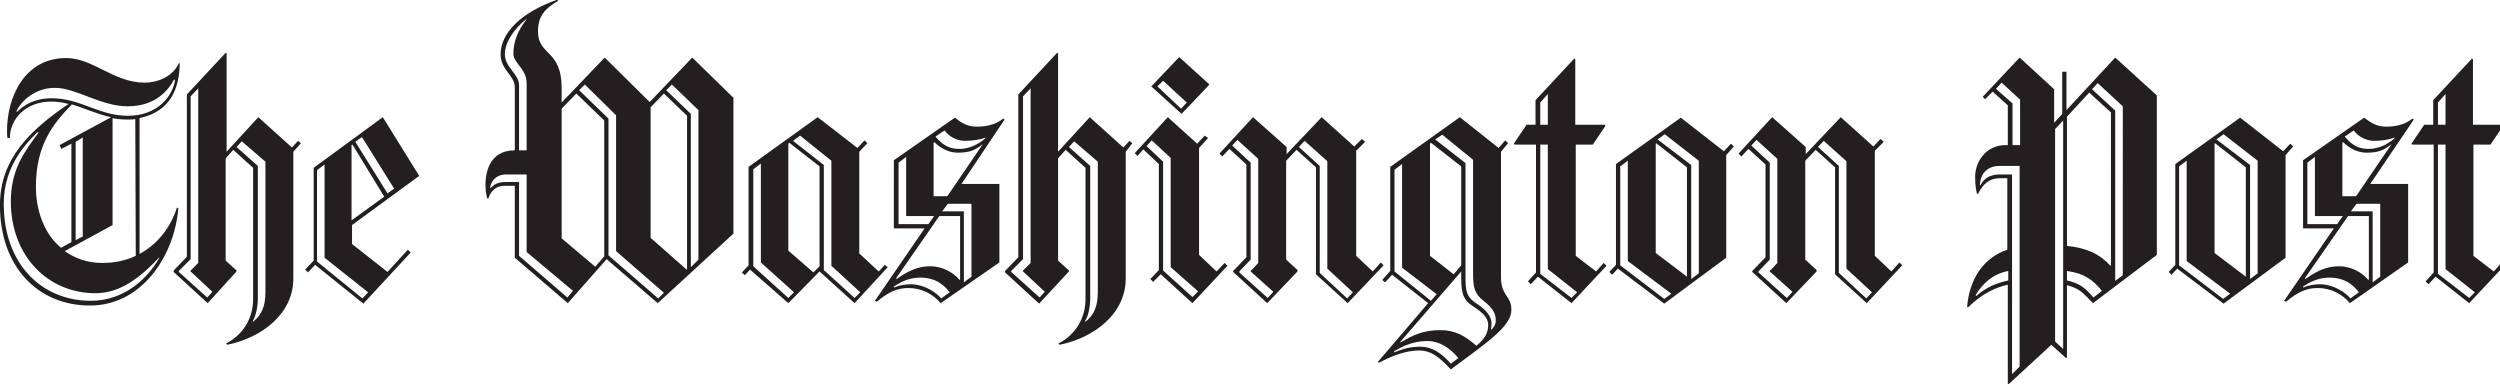
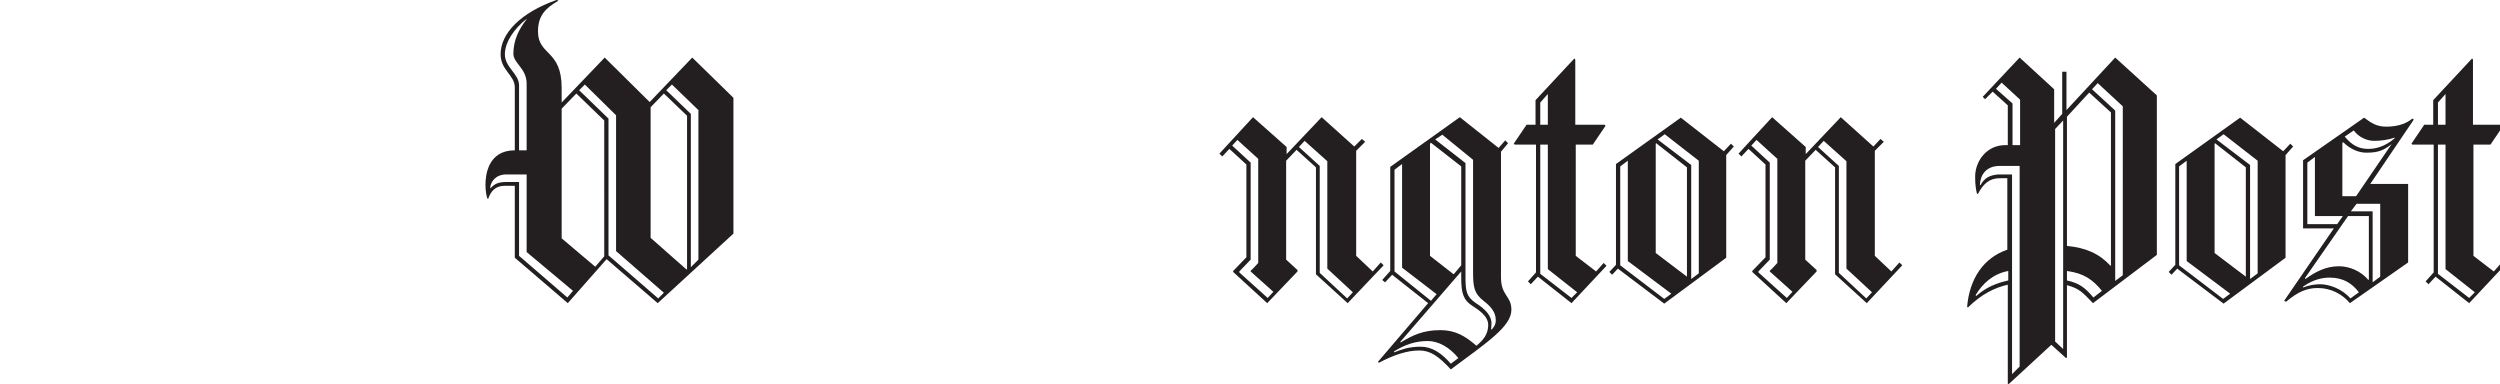
<svg xmlns="http://www.w3.org/2000/svg" xmlns:ns1="http://www.inkscape.org/namespaces/inkscape" version="1.1" id="svg8" x="0px" y="0px" viewBox="0 0 140 21.5" style="enable-background:new 0 0 140 21.5;" xml:space="preserve">
  <style type="text/css">
	.st0{enable-background:new    ;}
	.st1{fill:#231F20;}
</style>
  <g id="layer1" transform="translate(-36.975,-179.124)" ns1:groupmode="layer" ns1:label="Layer 1">
    <g id="g16901" transform="matrix(0.265,0,0,0.265,35.435,178.876)">
      <g id="twp_x5F_full">
        <g id="g16882" class="st0">
-           <path id="path16872" ns1:connector-curvature="0" class="st1" d="M35.3,25.9v28.7c3.9-2.1,6.6-5.7,7.9-9.8l0.3,0.2      c-0.9,10.2-7.8,20.5-18.7,20.5c-10.9,0-19-8.1-19-21.2c0-9.8,6.4-15.9,14.5-21.4c-1.2-0.3-2.4-0.5-3.6-0.5      c-5.6,0-8.8,3.8-8.8,7.7H7.4c-0.1-0.5-0.1-1.1-0.1-1.6c0-6.9,3.6-15.3,12.5-15.3c5.7,0,10,5.2,16.6,5.2c2.6,0,5.9-1.2,7.2-4.1      h0.2C43.7,19.2,42.2,24.4,35.3,25.9z M39.5,55.3c-3.9,4.1-8.1,7.6-13.5,7.6C15.9,62.9,8.1,55,8.1,43.5c0-6.7,2.8-10.4,5.9-14.6      h-0.3c-1.9,1.9-7.1,6.8-7.1,15.1c0,12.7,8,20.5,18.4,20.5c7.3,0,12.2-5,14.5-9.1L39.5,55.3z M42.6,17.7      c-1.3,2.5-4.1,5.7-9.8,5.7s-10.9-3.9-15.4-3.9c-4.2,0-7.1,2.8-8.1,4.9l0.1,0.2c1.5-1.5,3.7-2.9,7.4-2.9c6,0,9.9,3.7,16,3.7      c6.5,0,9.5-4.3,10-7.5L42.6,17.7z M21,23c-4,4.1-7.6,8.6-7.6,17.4c0,4.8,1.6,9.8,5.3,12.9l2.2-1.2V31.3l-2.1,1.1l-0.4-0.8      l10.9-5.9C26.4,25.1,23.7,23.8,21,23z M34.4,26.1c-0.5,0.1-1.1,0.1-1.7,0.1c-1.1,0-2.1-0.1-3.1-0.3v22.6L19.5,54      c2.1,1.5,4.7,2.5,7.9,2.5c2.6,0,5-0.5,7.1-1.5L34.4,26.1L34.4,26.1z M23.3,30l-1.5,0.9v20.8l1.5-0.8V30z M67.8,33v26.8      c0,7.4-6.6,12.5-14,14l-0.2-0.3c3.6-1.8,5.7-5.4,5.7-9.3V36.4l-4.2-3.8l-1.6,1.8V56l2.3,2.1v0.2L49.7,65l-7.2-6.6v-0.3l2.8-2.9      V20.9l8.2-8.8l0.2,0.1V33l6.7-7.3l7.1,6.4l1.3-1.4l0.6,0.5L67.8,33z M46.1,58.3v-0.2l1.6-1.6V19.6l-1.6,1.7v34.4l-2.5,2.5v0.2      l6,5.4l1.1-1.2L46.1,58.3z M61.9,35.1l-5-4.3l-1.1,1.2l4.5,4v27.9c0,1.9-0.4,3.8-1.1,4.9l0.1,0.1c1.9-1.4,2.6-3.5,2.6-6.2      L61.9,35.1L61.9,35.1z M80.2,48.5v4l7.5,5.9l4.3-4.7l0.6,0.6L82.6,65.1l-10.2-8.2l-1.5,1.6l-0.6-0.6l1.8-1.9V36.4l14.6-10.7      l7.7,12.4L80.2,48.5z M74.4,55.4V35.7l-1.6,1.2v19.3l9.6,7.8l1.2-1.3L74.4,55.4z M80.3,31.5l-0.2,0.1v15.9l6.9-5L80.3,31.5z       M82.3,29.9l-1.4,1l6.8,10.9l1.4-1L82.3,29.9z" />
          <path id="path16874" ns1:connector-curvature="0" class="st1" d="M144.8,65L134,55.7l-8.2,9.3l-11.2-9.6V40.2h-2.2      c-1.9,0-2.9,1.2-3.4,2.7h-0.2c-0.2-0.6-0.4-1.7-0.4-2.9c0-2,0.5-7.3,6.2-7.3V19.4c0-2.6-3-3.6-3-7c0-4.4,4.2-8.8,11.9-11.5      l0.3,0.2c-2.8,1.6-4.3,3.2-4.3,6.5c0,5.1,5,3.8,5,11.9v3.1l9.1-9.5l9.5,9.4l9-9.4l8.7,8.5v28.7L144.8,65z M117.1,54.2V37.8h-4.3      c-2.2,0-3.3,1.5-3.4,2.8l0.1,0.1c0.8-0.9,1.6-1.3,3.3-1.3h2.7V55l10.2,8.8l1.2-1.4L117.1,54.2z M117.1,18.6      c0-3.2-2.8-4.3-2.8-6.3c0-2.8,1.1-5.1,2.8-7.3L117,5c-2.3,1.8-4.5,4.7-4.5,7.4c0,2.8,3,4.1,3,6.6v13.7h1.6L117.1,18.6z       M133.5,26.4l-5.9-5.7l-3.1,3.2v27.4l7.1,6l1.9-2.2V26.4z M136,54V25.3l-6.6-6.5l-1.2,1.2l6.2,6v28.9l10.5,9.1l1.2-1.2L136,54z       M151,25.4l-4.9-4.7l-2.8,2.9v27.6l7.6,6.7l0.1-0.1V25.4z M153.5,24.3l-5.7-5.5l-1.2,1.2l5.2,5v32.4l1.6-1.6V24.3z" />
-           <path id="path16876" ns1:connector-curvature="0" class="st1" d="M186.4,65l-7.4-6.7l-6.6,6.7l-8.1-7.1l-1.1,1.2l-0.6-0.6      l1.4-1.5V36.2l14.6-10.5l8.4,6.5l1.5-1.6l0.6,0.6l-1.7,1.8v21.5l4.1,3.8l1.3-1.4l0.6,0.5L186.4,65z M166.6,56.4V35.5l-1.6,1.2      v20.5l7.4,6.7l1.2-1.2L166.6,56.4z M179,36.1l-6.4-5l-0.2,0.2v22.6l5.3,4.6l1.3-1.3V36.1z M181.5,57.1V34.9l-6.6-5.3l-1.5,1.1      l6.5,5.1v22.2l6.5,5.9l1.2-1.2L181.5,57.1z M209,39.8h8v16.6L204.6,65c-1.6-1.9-4-3.2-6.8-3.2c-2.3,0-4.2,0.8-6.7,2.9l-0.4-0.2      l10.5-15.3h-6.5V34.8l12.9-9c1.5,1.2,2.7,1.9,4.7,1.9c1.6,0,3.8-0.3,5.5-1.7l0.3,0.2L209,39.8z M200.3,59.6      c-2.2,0-4,0.8-5.6,1.9v0.2c1.2-0.5,2.5-0.7,3.6-0.7c1.8,0,4.6,0.9,6.4,3l1.8-1.3C205.1,60.9,203.3,59.6,200.3,59.6L200.3,59.6z       M208.6,46.6h-4.3l-9.1,13.1l0.1,0.2c2.2-1.6,4.4-2.7,7.1-2.7c2.3,0,4.7,1.1,6.2,2.9l0.1-0.1V46.6z M197.3,46.6V34.1l-1.6,1.2      v13h6.3l1.2-1.7L197.3,46.6L197.3,46.6z M213.5,31.4c-1.6,1.2-2.6,1.8-5.3,1.8c-1.6,0-3.4-0.7-4.9-2.2l-0.2,0.1v11.3h2.9      L213.5,31.4L213.5,31.4z M209.7,30.7c-1.4,0-3.2-0.7-4.3-2.2l-1.9,1.3c1.5,1.8,2.9,2.6,5,2.6c1.4,0,3.4-0.4,5.5-2.2l0.1-0.2      C212.8,30.5,211.1,30.7,209.7,30.7z M211.1,44h-5l-1.2,1.6h4.6v15l1.6-1.2V44z M243.7,33v26.8c0,7.4-6.6,12.5-14,14l-0.2-0.3      c3.6-1.8,5.7-5.4,5.7-9.3V36.4l-4.2-3.8l-1.6,1.8V56l2.3,2.1v0.2l-6.3,6.8l-7.2-6.6v-0.3l2.8-2.9V20.9l8.2-8.8l0.2,0.1V33      l6.7-7.3l7.1,6.4l1.3-1.4l0.6,0.5L243.7,33z M222,58.3v-0.2l1.6-1.6V19.6l-1.6,1.7v34.4l-2.5,2.5v0.2l6,5.4l1.1-1.2L222,58.3z       M237.8,35.1l-5-4.3l-1.1,1.2l4.5,4v27.9c0,1.9-0.4,3.8-1.1,4.9l0.1,0.1c1.9-1.4,2.6-3.5,2.6-6.2L237.8,35.1L237.8,35.1z       M257.8,65l-6.7-6.1l-1.6,1.6l-0.6-0.6l1.8-1.9V35.6l-3.3-3.1l-1.2,1.4l-0.6-0.6l7-7.6l6.2,5.6l1.6-1.7l0.7,0.5l-1.9,2.1v22.6      l3.7,3.5l1.7-1.8l0.6,0.6L257.8,65z M253.2,57.4V34.3l-4-3.7l-1.1,1.2l3.5,3.3v23l6.2,5.6l1.2-1.2L253.2,57.4z M255.5,25      l-6.4-5.8L255,13l6.4,5.8L255.5,25z M251.6,18l-1.2,1.2l5,4.7l1.2-1.3L251.6,18z" />
          <path id="path16878" ns1:connector-curvature="0" class="st1" d="M290.6,65l-6.7-6.1V36.3l-4.1-3.7l-2.2,2.3v20.9l2.4,2.2      v0.3l-6.4,6.7l-7.2-6.6v-0.2l2.8-2.9V35.7l-3.6-3.3l-1.5,1.6l-0.6-0.6l7.1-7.7l7.1,6.3v1.5l7.4-7.8l6.9,6.2l1.6-1.6l0.7,0.6      l-1.9,1.9V55l3.5,3.3l1.7-1.9l0.6,0.6L290.6,65z M270.1,58.3v-0.2c0,0.2,1.6-1.6,1.6-1.6v-22l-4.4-4l-1.1,1.2l3.9,3.6v20.5      l-2.4,2.5v0.2l6,5.4l1.2-1.3L270.1,58.3z M286.3,57.7V35l-4.8-4.3l-1.2,1.3l4.4,4v22.6l5.8,5.4l1.2-1.3L286.3,57.7z M312.4,79      c-2.6-2.8-4.3-4-6.7-4c-2.6,0-5.5,1-8.5,2.6l-0.2-0.2L307.6,65l-7.6-6l-1.5,1.6l-0.6-0.5l1.7-1.9V36.2l14.7-10.5l8.2,6.5      l1.4-1.6l0.6,0.6L323,33v26.5c0,4,2.2,3.9,2.2,6.9C325.2,69.9,320.2,73.2,312.4,79z M302.1,57.5V35.6l-1.6,1.2v21.5l7.7,6.2      l1.2-1.4L302.1,57.5z M307.5,73c-2.6,0-4.9,0.8-7.1,2.2v0.2c1.4-0.5,2.9-1.2,5.6-1.2c2.4,0,4.4,1.3,6.4,3.6l1.6-1.2      C312.1,74.3,309.8,73,307.5,73L307.5,73z M317,65.6c-1.9-1.2-2.4-2.6-2.4-5.9v-1.4l-12.9,14.9l0.1,0.1c2.5-1.5,4.7-2.6,8.4-2.6      c3.1,0,5.2,1.2,7.6,3.3c1.5-1.2,2.5-2.5,2.5-4.4C320.3,68,318.9,66.8,317,65.6L317,65.6z M314.6,36.1l-6.4-5l-0.2,0.2V55l5,3.9      l1.6-1.9V36.1z M319.3,64.5c-2-1.6-2.2-2.9-2.2-6.2V34.7l-6.5-5.3l-1.5,1l6.4,5v23.9c0,3.3,0.2,4.3,2.2,5.7      c1.9,1.2,3.3,2.6,3.3,4.3c0,0.5-0.1,1.2-0.1,1.2l0.1,0.1c0.4-0.4,0.9-1,0.9-2C321.9,67,321,65.8,319.3,64.5L319.3,64.5z       M337.9,65l-7.1-5.6l-1.5,1.6l-0.6-0.6l1.7-1.9V31.5h-4.5l-0.2-0.2l2.7-4h1.9v-5.2l8.2-8.8l0.2,0.2v13.8h6.2l0.2,0.2l-2.7,4      h-3.6V55l4.3,3.3l1.6-1.8l0.6,0.6L337.9,65z M332.9,20.8l-1.6,1.8v4.7h1.6V20.8z M332.9,57.8V31.5h-1.6v27.3l6.6,5.1l1.2-1.2      L332.9,57.8z M370.6,33.7v21.7l-13.1,9.7l-9.8-7.4l-1.2,1.3l-0.6-0.6l1.4-1.5V35.6l13.7-9.8l9.1,7.1l1.5-1.6l0.6,0.6L370.6,33.7      z M349.8,56.1V34.9l-1.6,1.2v20.9l9.3,7.1l1.5-1.1L349.8,56.1z M362.3,36.3l-6.5-5.1l-0.1,0.1v23.1l6.6,5L362.3,36.3z       M364.8,34.9l-7.2-5.6l-1.5,1.1l7.1,5.4v24.1l1.6-1.2L364.8,34.9z M400.3,65l-6.7-6.1V36.3l-4.1-3.7l-2.2,2.3v20.9l2.4,2.2v0.3      l-6.4,6.7l-7.2-6.6v-0.2l2.8-2.9V35.7l-3.6-3.3l-1.5,1.6l-0.6-0.6l7.1-7.7l7.1,6.3v1.5l7.4-7.8l6.9,6.2l1.5-1.6l0.7,0.6      l-1.9,1.9V55l3.5,3.3l1.7-1.9l0.6,0.6L400.3,65z M379.8,58.3v-0.2c0,0.2,1.6-1.6,1.6-1.6v-22l-4.4-4l-1.1,1.2l3.9,3.6v20.5      l-2.4,2.5v0.2l6,5.4l1.2-1.3L379.8,58.3z M396,57.7V35l-4.8-4.3l-1.2,1.3l4.4,4v22.6l5.8,5.4l1.2-1.3L396,57.7z" />
          <path id="path16880" ns1:connector-curvature="0" class="st1" d="M448.1,65c-2.2-2.3-2.9-3.1-5.5-3.8V63v13.5l-0.2,0.1      l-3.1-2.8l-9,8.3l-0.2-0.1V61.1c-2.7,0.6-5.6,2-8.4,4.8l-0.2-0.1c0.5-6,3.5-10.4,8.5-12.1V38.6h-1.6c-2.2,0-3.5,1.2-4.6,3.3      h-0.2c-0.2-0.7-0.4-1.8-0.4-3.6c0-3.3,2.4-6.7,6.4-6.7h0.5v-8.4l-3.2-2.9l-1.6,1.6l-0.5-0.5l7.8-8.3l7.3,6.7v7.1l1.7-1.9v-8.9      h0.9v8.1l10.3-11.1l8.8,8v33.7L448.1,65z M430.2,58.2c-3.2,0.6-5.4,2.6-6.9,5.1l0.1,0.2c2.2-1.9,4.2-2.7,6.8-3.3L430.2,58.2z       M432.7,36h-4.3c-2.9,0-4.1,1.9-4.2,4l0.1,0.1c0.9-1.6,1.9-2.1,3.7-2.3h3V80l1.6-1.6V36z M432.7,22l-3.9-3.6l-1.2,1.3l3.5,3.1      v8.8h1.6L432.7,22z M441.8,26.4l-1.7,1.8v44.9l1.7,1.6V26.4z M451.9,24.7l-4.6-4.2l-4.7,5.1v27.3c4,0.4,6.8,1.6,9.2,4.2l0.1-0.1      V24.7z M442.6,58.2v2c2.6,0.6,3.7,1.4,5.6,3.6l1.8-1.4C448.1,60.1,446.3,58.7,442.6,58.2L442.6,58.2z M454.4,23.4l-5.3-4.9      l-1.2,1.3l4.9,4.5v36l1.6-1.2V23.4z M488.8,33.7v21.7l-13.1,9.7l-9.8-7.4l-1.2,1.3l-0.6-0.6l1.4-1.5V35.6l13.7-9.8l9.1,7.1      l1.5-1.6l0.6,0.6L488.8,33.7z M467.9,56.1V34.9l-1.6,1.2v20.9l9.3,7.1l1.5-1.1L467.9,56.1z M480.4,36.3l-6.5-5.1l-0.1,0.1v23.1      l6.6,5L480.4,36.3z M482.9,34.9l-7.2-5.6l-1.5,1.1l7.1,5.4v24.1l1.6-1.2L482.9,34.9z M506.7,39.8h8v16.6L502.4,65      c-1.6-1.9-4-3.2-6.8-3.2c-2.3,0-4.2,0.8-6.7,2.9l-0.4-0.2l10.5-15.3h-6.5V34.8l12.9-9c1.6,1.2,2.7,1.9,4.7,1.9      c1.6,0,3.8-0.3,5.5-1.7l0.3,0.2L506.7,39.8z M498.1,59.6c-2.2,0-4,0.8-5.6,1.9v0.2c1.2-0.5,2.5-0.7,3.6-0.7c1.8,0,4.6,0.9,6.4,3      l1.8-1.3C502.9,60.9,501.1,59.6,498.1,59.6z M506.4,46.6H502l-9.1,13.1l0.1,0.2c2.2-1.6,4.4-2.7,7.1-2.7c2.3,0,4.7,1.1,6.2,2.9      l0.1-0.1L506.4,46.6L506.4,46.6z M495,46.6V34.1l-1.6,1.2v13h6.3l1.2-1.7L495,46.6L495,46.6z M511.2,31.4      c-1.6,1.2-2.6,1.8-5.3,1.8c-1.6,0-3.4-0.7-4.9-2.2l-0.2,0.1v11.3h2.9L511.2,31.4L511.2,31.4z M507.5,30.7      c-1.4,0-3.2-0.7-4.3-2.2l-1.9,1.3c1.5,1.8,2.9,2.6,5,2.6c1.4,0,3.4-0.4,5.5-2.2l0.1-0.2C510.5,30.5,508.9,30.7,507.5,30.7      L507.5,30.7z M508.8,44h-5l-1.2,1.6h4.6v15l1.6-1.2L508.8,44z M527.6,65l-7.1-5.6l-1.5,1.6l-0.6-0.6l1.7-1.9V31.5h-4.5l-0.2-0.2      l2.7-4h1.9v-5.2l8.2-8.8l0.2,0.2v13.8h6.2l0.2,0.2l-2.7,4h-3.6V55l4.3,3.3l1.6-1.8l0.6,0.6L527.6,65z M522.6,20.8l-1.6,1.8v4.7      h1.6V20.8z M522.6,57.8V31.5h-1.6v27.3l6.6,5.1l1.2-1.2L522.6,57.8z" />
        </g>
      </g>
      <g id="Layer_1_1_">
		</g>
    </g>
  </g>
</svg>